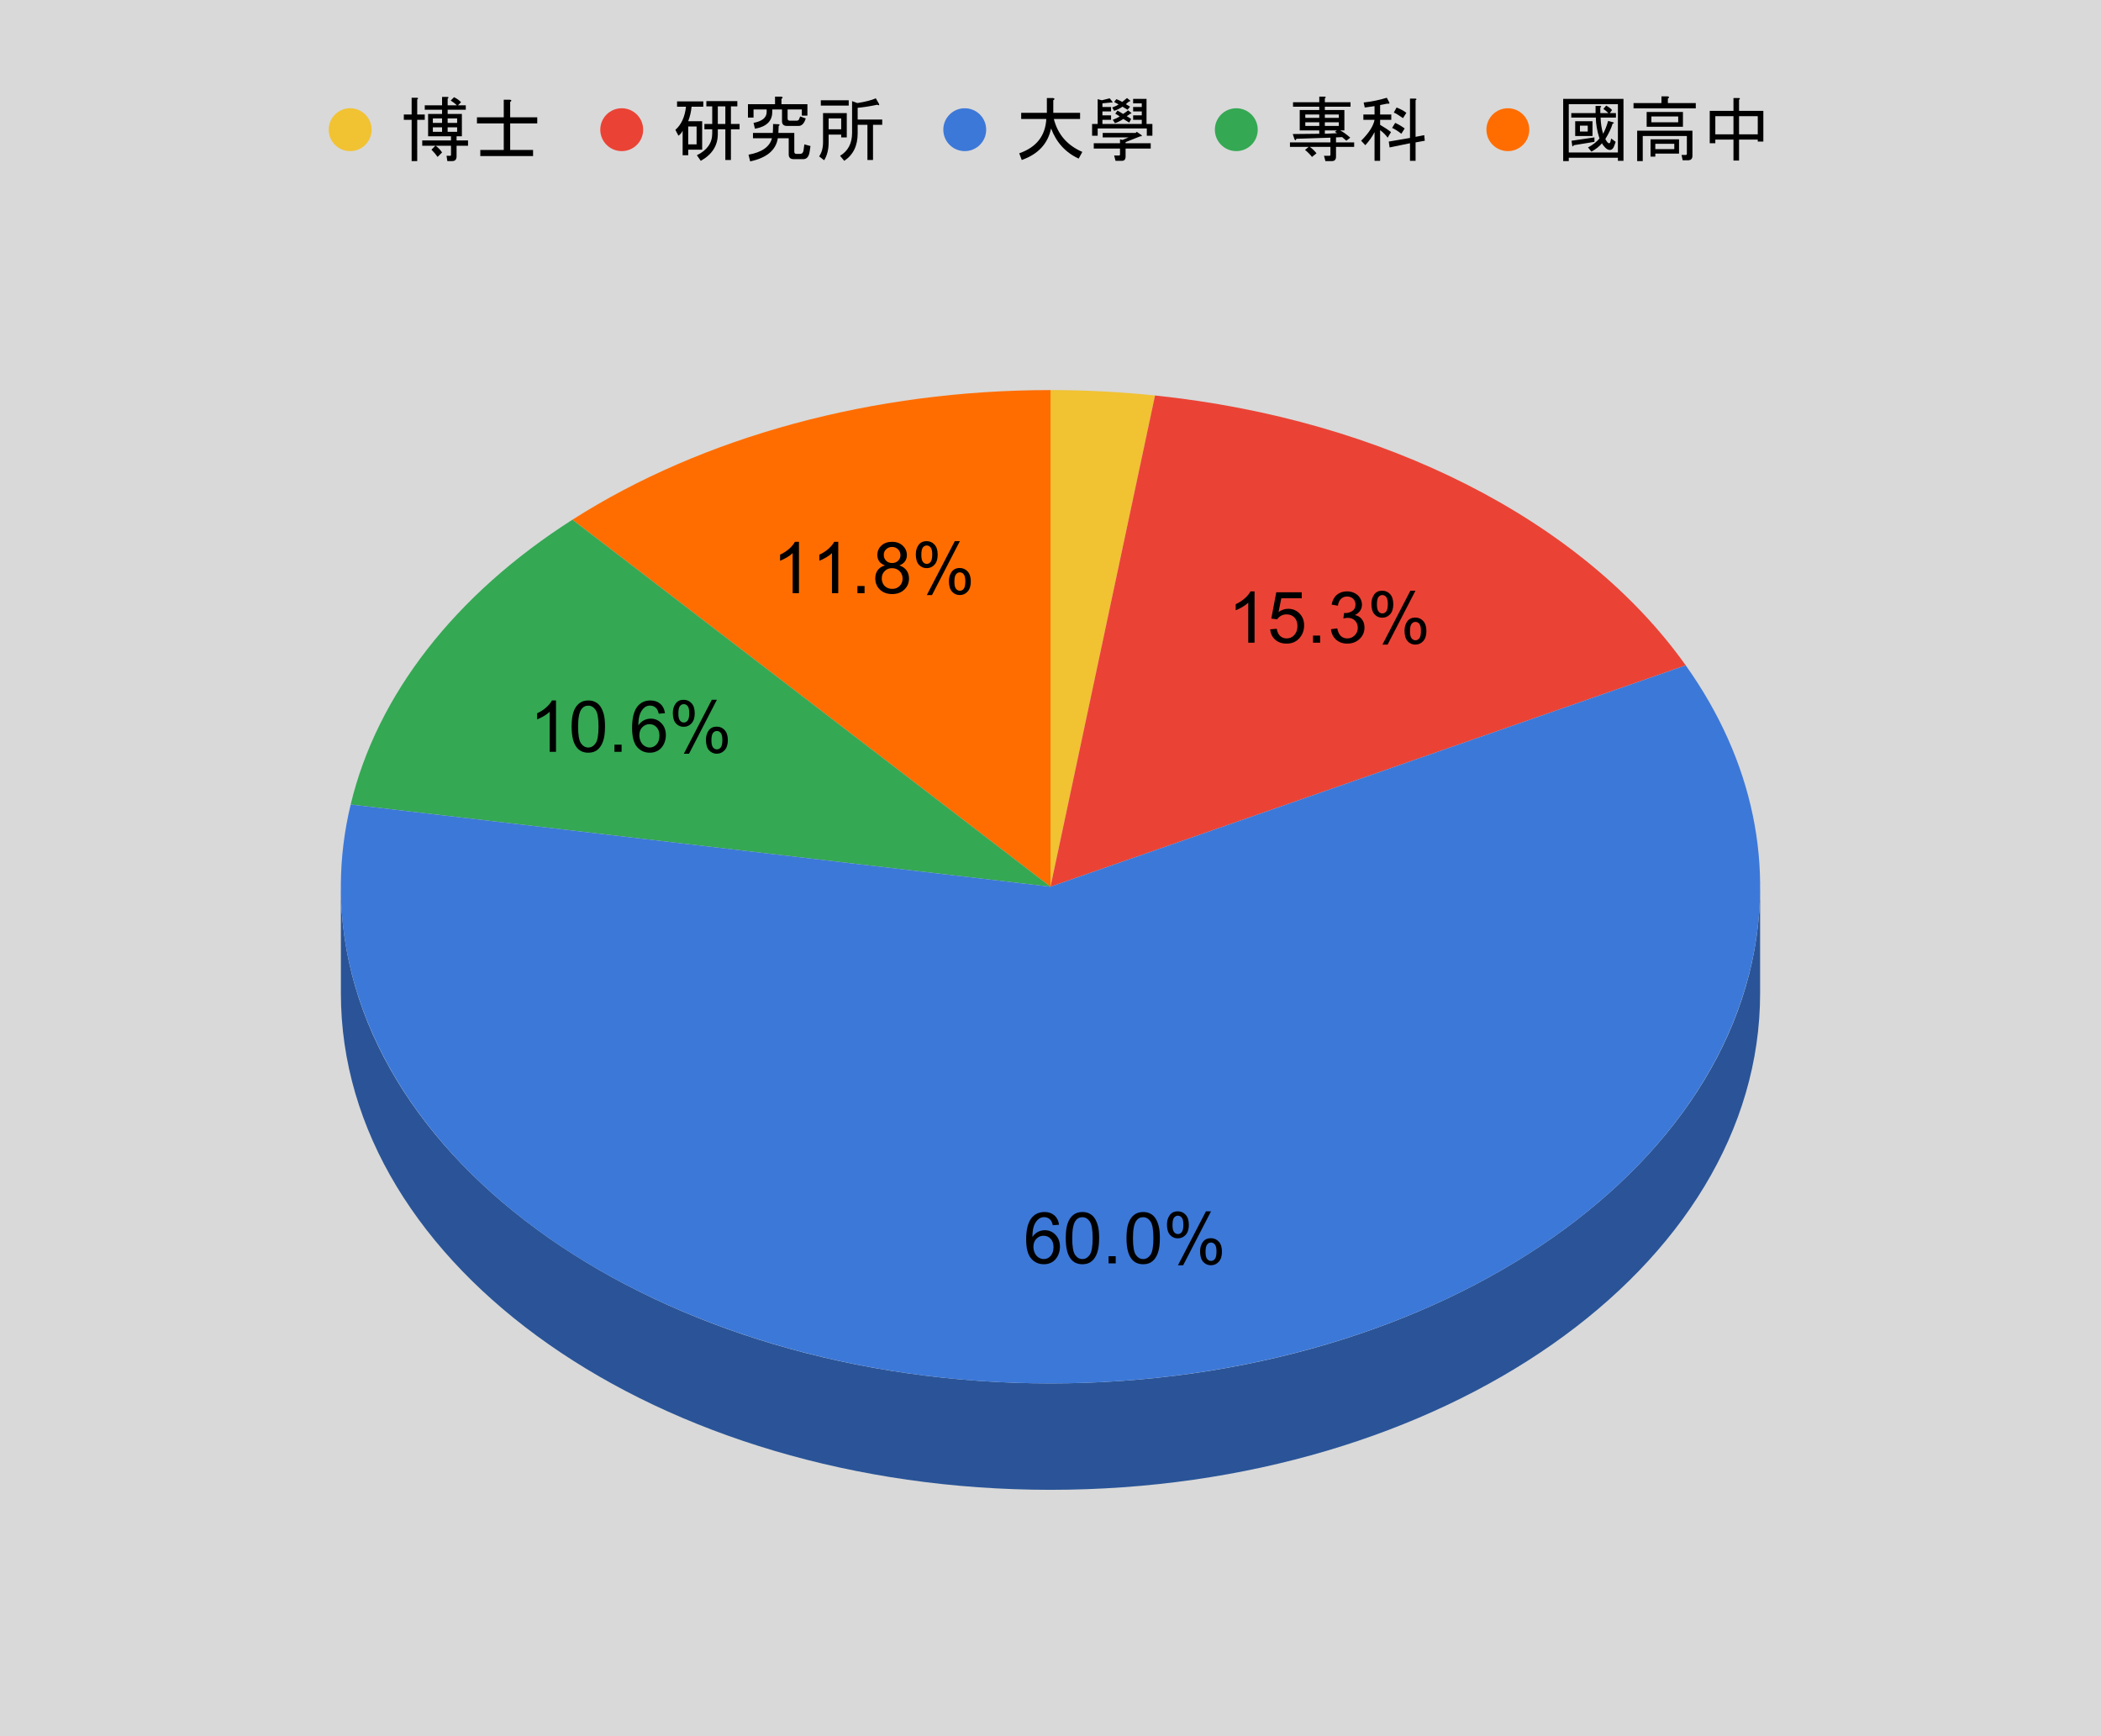
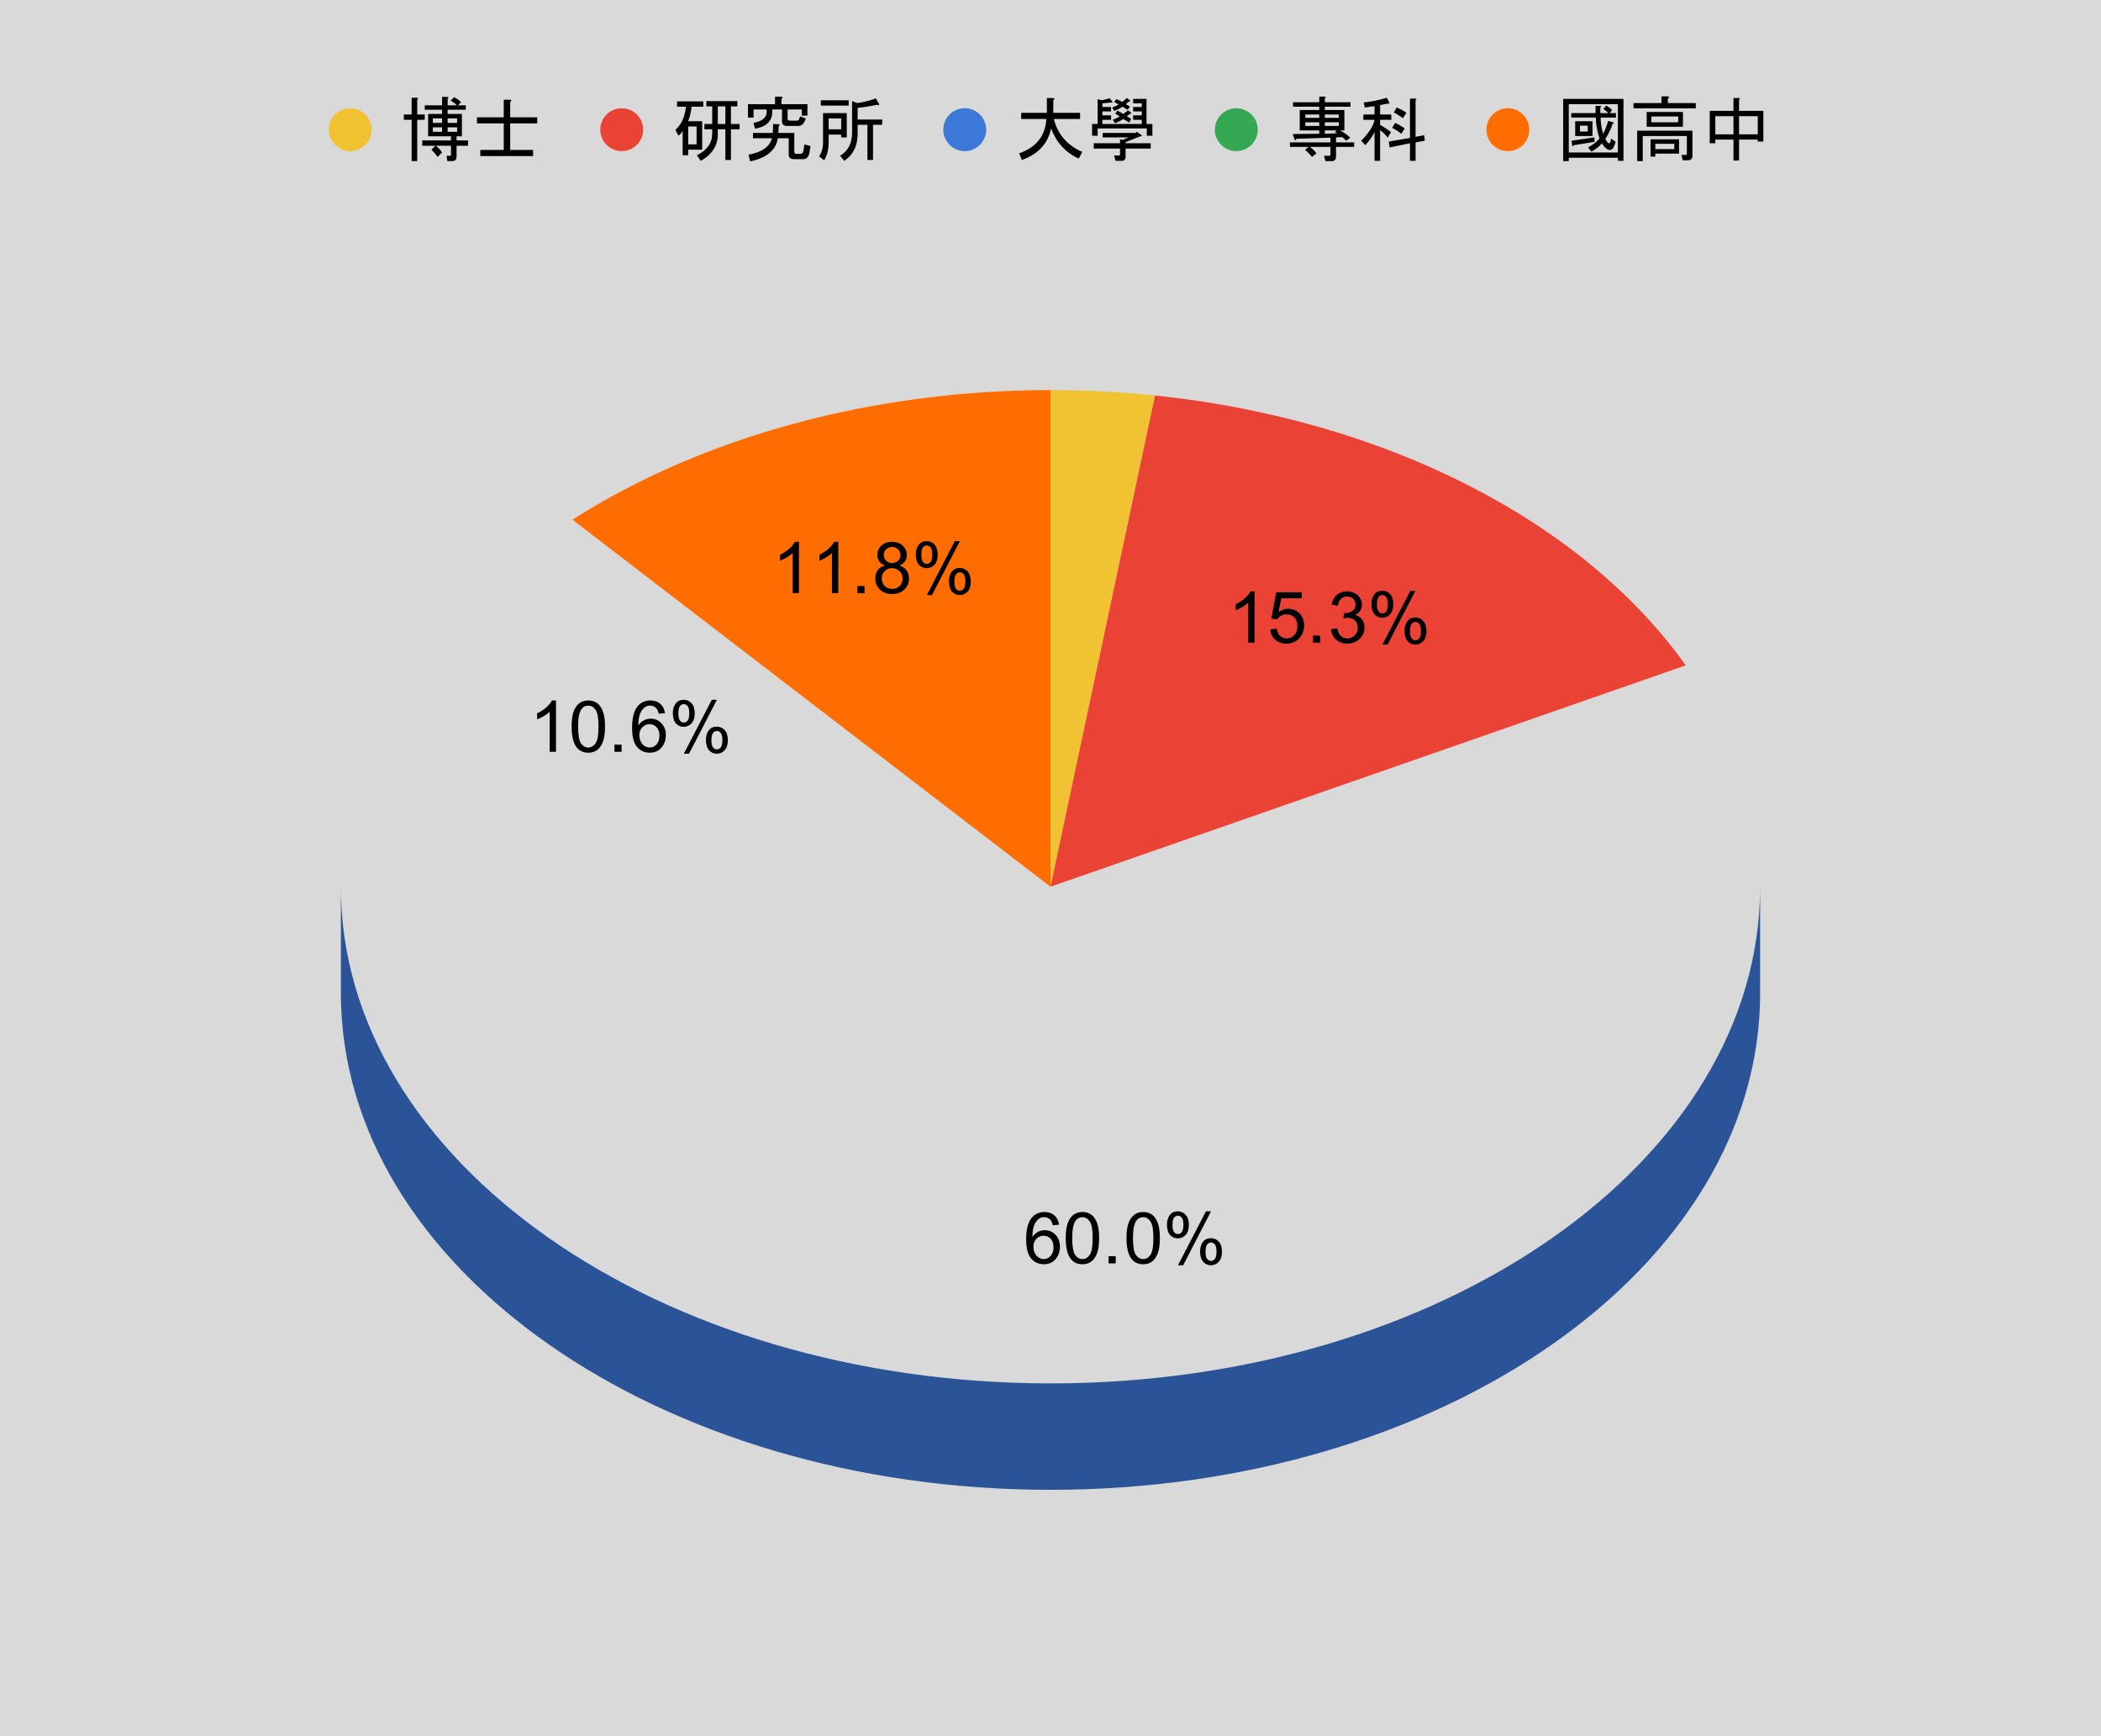
<svg xmlns="http://www.w3.org/2000/svg" version="1.1" viewBox="0.0 0.0 588.0 486.0" fill="none" stroke="none" stroke-linecap="square" stroke-miterlimit="10" width="588" height="486">
  <path fill="#d9d9d9" d="M0 0L588.0 0L588.0 486.0L0 486.0L0 0Z" fill-rule="nonzero" />
  <path fill="#f1c232" d="M294.0 109.185C303.791 109.185 313.57 109.692 323.254 110.701L294.0 248.205Z" fill-rule="nonzero" />
  <path fill="#ea4335" d="M323.254 110.701C387.415 117.39 442.865 145.591 471.779 186.238L294.0 248.205Z" fill-rule="nonzero" />
  <path fill="#ff6d01" d="M160.204 145.468C196.785 122.125 244.5 109.185 294.0 109.185L294.0 248.205Z" fill-rule="nonzero" />
-   <path fill="#34a853" d="M98.141 225.19C105.5 194.503 127.354 166.431 160.204 145.468L294.0 248.205Z" fill-rule="nonzero" />
  <path fill="#2a5497" d="M492.6 277.995C492.6 354.774 403.684 417.015 294.0 417.015C184.316 417.015 95.4 354.774 95.4 277.995L95.4 248.205C95.4 324.984 184.316 387.225 294.0 387.225C403.684 387.225 492.6 324.984 492.6 248.205Z" fill-rule="nonzero" />
-   <path fill="#3c78d8" d="M471.779 186.238C510.13 240.152 494.526 305.219 433.128 347.411C371.73 389.603 278.503 399.321 202.206 371.484C125.909 343.647 83.896 284.586 98.141 225.19L294.0 248.205Z" fill-rule="nonzero" />
  <path fill="#000000" d="M351.109 179.904L349.344 179.904L349.344 168.701Q348.719 169.31 347.687 169.92Q346.656 170.513 345.828 170.826L345.828 169.123Q347.312 168.435 348.406 167.451Q349.515 166.451 349.969 165.529L351.109 165.529L351.109 179.904ZM355.484 176.154L357.328 175.998Q357.531 177.342 358.281 178.029Q359.031 178.701 360.094 178.701Q361.359 178.701 362.234 177.748Q363.109 176.795 363.109 175.201Q363.109 173.701 362.265 172.842Q361.422 171.967 360.062 171.967Q359.203 171.967 358.515 172.357Q357.844 172.732 357.453 173.357L355.797 173.138L357.187 165.779L364.312 165.779L364.312 167.467L358.594 167.467L357.828 171.31Q359.109 170.404 360.531 170.404Q362.406 170.404 363.687 171.717Q364.984 173.013 364.984 175.045Q364.984 176.998 363.844 178.404Q362.469 180.154 360.094 180.154Q358.14 180.154 356.89 179.06Q355.656 177.967 355.484 176.154ZM367.469 179.904L367.469 177.904L369.469 177.904L369.469 179.904L367.469 179.904ZM372.5 176.123L374.25 175.888Q374.562 177.388 375.281 178.045Q376.015 178.701 377.062 178.701Q378.297 178.701 379.14 177.842Q380 176.982 380 175.717Q380 174.498 379.203 173.717Q378.422 172.935 377.203 172.935Q376.703 172.935 375.969 173.123L376.156 171.576Q376.328 171.607 376.437 171.607Q377.562 171.607 378.453 171.029Q379.359 170.435 379.359 169.217Q379.359 168.248 378.703 167.607Q378.047 166.967 377.015 166.967Q376 166.967 375.312 167.623Q374.625 168.263 374.437 169.545L372.672 169.232Q373 167.467 374.14 166.498Q375.281 165.529 376.984 165.529Q378.156 165.529 379.14 166.029Q380.125 166.529 380.64 167.404Q381.172 168.279 381.172 169.248Q381.172 170.17 380.672 170.935Q380.172 171.701 379.203 172.154Q380.469 172.435 381.172 173.373Q381.875 174.295 381.875 175.67Q381.875 177.545 380.5 178.857Q379.14 180.154 377.047 180.154Q375.156 180.154 373.906 179.029Q372.672 177.904 372.5 176.123ZM383.812 169.029Q383.812 167.498 384.578 166.42Q385.359 165.342 386.828 165.342Q388.172 165.342 389.047 166.31Q389.937 167.263 389.937 169.138Q389.937 170.951 389.047 171.935Q388.156 172.904 386.844 172.904Q385.547 172.904 384.672 171.951Q383.812 170.982 383.812 169.029ZM386.875 166.56Q386.219 166.56 385.781 167.123Q385.359 167.685 385.359 169.201Q385.359 170.576 385.797 171.138Q386.234 171.701 386.875 171.701Q387.547 171.701 387.969 171.138Q388.406 170.56 388.406 169.06Q388.406 167.67 387.969 167.123Q387.531 166.56 386.875 166.56ZM386.89 180.435L394.719 165.342L396.14 165.342L388.344 180.435L386.89 180.435ZM393.078 176.545Q393.078 174.998 393.844 173.935Q394.625 172.857 396.094 172.857Q397.437 172.857 398.312 173.826Q399.203 174.779 399.203 176.654Q399.203 178.467 398.312 179.451Q397.422 180.435 396.109 180.435Q394.812 180.435 393.937 179.467Q393.078 178.482 393.078 176.545ZM396.14 174.076Q395.484 174.076 395.047 174.638Q394.609 175.201 394.609 176.717Q394.609 178.092 395.047 178.654Q395.484 179.217 396.14 179.217Q396.812 179.217 397.234 178.654Q397.672 178.092 397.672 176.576Q397.672 175.201 397.234 174.638Q396.797 174.076 396.14 174.076Z" fill-rule="nonzero" />
  <path fill="#000000" d="M296.393 342.814L294.643 342.955Q294.408 341.924 293.986 341.455Q293.268 340.689 292.221 340.689Q291.377 340.689 290.752 341.158Q289.924 341.768 289.439 342.939Q288.955 344.096 288.939 346.236Q289.58 345.283 290.486 344.814Q291.408 344.346 292.424 344.346Q294.174 344.346 295.408 345.643Q296.643 346.924 296.643 348.971Q296.643 350.33 296.064 351.486Q295.486 352.643 294.471 353.268Q293.455 353.877 292.158 353.877Q289.971 353.877 288.58 352.268Q287.189 350.643 287.189 346.924Q287.189 342.783 288.721 340.893Q290.064 339.252 292.33 339.252Q294.018 339.252 295.096 340.205Q296.174 341.143 296.393 342.814ZM289.221 348.986Q289.221 349.893 289.596 350.721Q289.986 351.549 290.674 351.986Q291.377 352.424 292.127 352.424Q293.252 352.424 294.049 351.533Q294.846 350.627 294.846 349.08Q294.846 347.596 294.049 346.752Q293.268 345.893 292.064 345.893Q290.877 345.893 290.049 346.752Q289.221 347.596 289.221 348.986ZM298.268 346.564Q298.268 344.033 298.783 342.486Q299.314 340.924 300.346 340.096Q301.377 339.252 302.939 339.252Q304.096 339.252 304.955 339.721Q305.83 340.174 306.393 341.049Q306.955 341.924 307.283 343.189Q307.611 344.439 307.611 346.564Q307.611 349.08 307.08 350.627Q306.564 352.174 305.533 353.033Q304.518 353.877 302.939 353.877Q300.861 353.877 299.689 352.393Q298.268 350.596 298.268 346.564ZM300.08 346.564Q300.08 350.096 300.893 351.268Q301.721 352.424 302.939 352.424Q304.143 352.424 304.971 351.252Q305.799 350.08 305.799 346.564Q305.799 343.033 304.971 341.877Q304.143 340.705 302.924 340.705Q301.705 340.705 300.986 341.736Q300.08 343.033 300.08 346.564ZM310.252 353.627L310.252 351.627L312.252 351.627L312.252 353.627L310.252 353.627ZM315.268 346.564Q315.268 344.033 315.783 342.486Q316.314 340.924 317.346 340.096Q318.377 339.252 319.939 339.252Q321.096 339.252 321.955 339.721Q322.83 340.174 323.393 341.049Q323.955 341.924 324.283 343.189Q324.611 344.439 324.611 346.564Q324.611 349.08 324.08 350.627Q323.564 352.174 322.533 353.033Q321.518 353.877 319.939 353.877Q317.861 353.877 316.689 352.393Q315.268 350.596 315.268 346.564ZM317.08 346.564Q317.08 350.096 317.893 351.268Q318.721 352.424 319.939 352.424Q321.143 352.424 321.971 351.252Q322.799 350.08 322.799 346.564Q322.799 343.033 321.971 341.877Q321.143 340.705 319.924 340.705Q318.705 340.705 317.986 341.736Q317.08 343.033 317.08 346.564ZM326.596 342.752Q326.596 341.221 327.361 340.143Q328.143 339.064 329.611 339.064Q330.955 339.064 331.83 340.033Q332.721 340.986 332.721 342.861Q332.721 344.674 331.83 345.658Q330.939 346.627 329.627 346.627Q328.33 346.627 327.455 345.674Q326.596 344.705 326.596 342.752ZM329.658 340.283Q329.002 340.283 328.564 340.846Q328.143 341.408 328.143 342.924Q328.143 344.299 328.58 344.861Q329.018 345.424 329.658 345.424Q330.33 345.424 330.752 344.861Q331.189 344.283 331.189 342.783Q331.189 341.393 330.752 340.846Q330.314 340.283 329.658 340.283ZM329.674 354.158L337.502 339.064L338.924 339.064L331.127 354.158L329.674 354.158ZM335.861 350.268Q335.861 348.721 336.627 347.658Q337.408 346.58 338.877 346.58Q340.221 346.58 341.096 347.549Q341.986 348.502 341.986 350.377Q341.986 352.189 341.096 353.174Q340.205 354.158 338.893 354.158Q337.596 354.158 336.721 353.189Q335.861 352.205 335.861 350.268ZM338.924 347.799Q338.268 347.799 337.83 348.361Q337.393 348.924 337.393 350.439Q337.393 351.814 337.83 352.377Q338.268 352.939 338.924 352.939Q339.596 352.939 340.018 352.377Q340.455 351.814 340.455 350.299Q340.455 348.924 340.018 348.361Q339.58 347.799 338.924 347.799Z" fill-rule="nonzero" />
  <path fill="#000000" d="M155.604 210.44L153.838 210.44L153.838 199.237Q153.213 199.846 152.182 200.456Q151.151 201.05 150.323 201.362L150.323 199.659Q151.807 198.971 152.901 197.987Q154.01 196.987 154.463 196.065L155.604 196.065L155.604 210.44ZM159.979 203.378Q159.979 200.846 160.494 199.3Q161.026 197.737 162.057 196.909Q163.088 196.065 164.651 196.065Q165.807 196.065 166.666 196.534Q167.541 196.987 168.104 197.862Q168.666 198.737 168.994 200.003Q169.323 201.253 169.323 203.378Q169.323 205.893 168.791 207.44Q168.276 208.987 167.244 209.846Q166.229 210.69 164.651 210.69Q162.573 210.69 161.401 209.206Q159.979 207.409 159.979 203.378ZM161.791 203.378Q161.791 206.909 162.604 208.081Q163.432 209.237 164.651 209.237Q165.854 209.237 166.682 208.065Q167.51 206.893 167.51 203.378Q167.51 199.846 166.682 198.69Q165.854 197.518 164.635 197.518Q163.416 197.518 162.698 198.55Q161.791 199.846 161.791 203.378ZM171.963 210.44L171.963 208.44L173.963 208.44L173.963 210.44L171.963 210.44ZM186.104 199.628L184.354 199.768Q184.119 198.737 183.698 198.268Q182.979 197.503 181.932 197.503Q181.088 197.503 180.463 197.971Q179.635 198.581 179.151 199.753Q178.666 200.909 178.651 203.05Q179.291 202.096 180.198 201.628Q181.119 201.159 182.135 201.159Q183.885 201.159 185.119 202.456Q186.354 203.737 186.354 205.784Q186.354 207.143 185.776 208.3Q185.198 209.456 184.182 210.081Q183.166 210.69 181.869 210.69Q179.682 210.69 178.291 209.081Q176.901 207.456 176.901 203.737Q176.901 199.596 178.432 197.706Q179.776 196.065 182.041 196.065Q183.729 196.065 184.807 197.018Q185.885 197.956 186.104 199.628ZM178.932 205.8Q178.932 206.706 179.307 207.534Q179.698 208.362 180.385 208.8Q181.088 209.237 181.838 209.237Q182.963 209.237 183.76 208.346Q184.557 207.44 184.557 205.893Q184.557 204.409 183.76 203.565Q182.979 202.706 181.776 202.706Q180.588 202.706 179.76 203.565Q178.932 204.409 178.932 205.8ZM188.307 199.565Q188.307 198.034 189.073 196.956Q189.854 195.878 191.323 195.878Q192.666 195.878 193.541 196.846Q194.432 197.8 194.432 199.675Q194.432 201.487 193.541 202.471Q192.651 203.44 191.338 203.44Q190.041 203.44 189.166 202.487Q188.307 201.518 188.307 199.565ZM191.369 197.096Q190.713 197.096 190.276 197.659Q189.854 198.221 189.854 199.737Q189.854 201.112 190.291 201.675Q190.729 202.237 191.369 202.237Q192.041 202.237 192.463 201.675Q192.901 201.096 192.901 199.596Q192.901 198.206 192.463 197.659Q192.026 197.096 191.369 197.096ZM191.385 210.971L199.213 195.878L200.635 195.878L192.838 210.971L191.385 210.971ZM197.573 207.081Q197.573 205.534 198.338 204.471Q199.119 203.393 200.588 203.393Q201.932 203.393 202.807 204.362Q203.698 205.315 203.698 207.19Q203.698 209.003 202.807 209.987Q201.916 210.971 200.604 210.971Q199.307 210.971 198.432 210.003Q197.573 209.018 197.573 207.081ZM200.635 204.612Q199.979 204.612 199.541 205.175Q199.104 205.737 199.104 207.253Q199.104 208.628 199.541 209.19Q199.979 209.753 200.635 209.753Q201.307 209.753 201.729 209.19Q202.166 208.628 202.166 207.112Q202.166 205.737 201.729 205.175Q201.291 204.612 200.635 204.612Z" fill-rule="nonzero" />
  <path fill="#000000" d="M223.603 166.034L221.838 166.034L221.838 154.831Q221.213 155.441 220.181 156.05Q219.15 156.644 218.322 156.956L218.322 155.253Q219.806 154.566 220.9 153.581Q222.01 152.581 222.463 151.659L223.603 151.659L223.603 166.034ZM234.603 166.034L232.838 166.034L232.838 154.831Q232.213 155.441 231.181 156.05Q230.15 156.644 229.322 156.956L229.322 155.253Q230.806 154.566 231.9 153.581Q233.01 152.581 233.463 151.659L234.603 151.659L234.603 166.034ZM239.963 166.034L239.963 164.034L241.963 164.034L241.963 166.034L239.963 166.034ZM247.681 158.269Q246.588 157.862 246.056 157.128Q245.541 156.378 245.541 155.347Q245.541 153.784 246.666 152.722Q247.791 151.659 249.65 151.659Q251.525 151.659 252.666 152.753Q253.806 153.831 253.806 155.394Q253.806 156.394 253.275 157.128Q252.76 157.862 251.697 158.269Q253.025 158.706 253.713 159.659Q254.4 160.612 254.4 161.941Q254.4 163.784 253.088 165.034Q251.791 166.284 249.681 166.284Q247.556 166.284 246.26 165.034Q244.963 163.769 244.963 161.894Q244.963 160.503 245.666 159.566Q246.385 158.612 247.681 158.269ZM247.338 155.284Q247.338 156.3 247.994 156.956Q248.65 157.597 249.681 157.597Q250.697 157.597 251.353 156.956Q252.01 156.316 252.01 155.394Q252.01 154.425 251.338 153.769Q250.666 153.097 249.666 153.097Q248.666 153.097 247.994 153.753Q247.338 154.394 247.338 155.284ZM246.775 161.909Q246.775 162.659 247.119 163.362Q247.478 164.066 248.181 164.456Q248.885 164.831 249.697 164.831Q250.963 164.831 251.775 164.019Q252.603 163.206 252.603 161.956Q252.603 160.691 251.76 159.862Q250.916 159.034 249.635 159.034Q248.4 159.034 247.588 159.862Q246.775 160.675 246.775 161.909ZM256.306 155.159Q256.306 153.628 257.072 152.55Q257.853 151.472 259.322 151.472Q260.666 151.472 261.541 152.441Q262.431 153.394 262.431 155.269Q262.431 157.081 261.541 158.066Q260.65 159.034 259.338 159.034Q258.041 159.034 257.166 158.081Q256.306 157.112 256.306 155.159ZM259.369 152.691Q258.713 152.691 258.275 153.253Q257.853 153.816 257.853 155.331Q257.853 156.706 258.291 157.269Q258.728 157.831 259.369 157.831Q260.041 157.831 260.463 157.269Q260.9 156.691 260.9 155.191Q260.9 153.8 260.463 153.253Q260.025 152.691 259.369 152.691ZM259.385 166.566L267.213 151.472L268.635 151.472L260.838 166.566L259.385 166.566ZM265.572 162.675Q265.572 161.128 266.338 160.066Q267.119 158.987 268.588 158.987Q269.931 158.987 270.806 159.956Q271.697 160.909 271.697 162.784Q271.697 164.597 270.806 165.581Q269.916 166.566 268.603 166.566Q267.306 166.566 266.431 165.597Q265.572 164.612 265.572 162.675ZM268.635 160.206Q267.978 160.206 267.541 160.769Q267.103 161.331 267.103 162.847Q267.103 164.222 267.541 164.784Q267.978 165.347 268.635 165.347Q269.306 165.347 269.728 164.784Q270.166 164.222 270.166 162.706Q270.166 161.331 269.728 160.769Q269.291 160.206 268.635 160.206Z" fill-rule="nonzero" />
  <path fill="#f1c232" d="M104.0 36.3C104.0 39.614 101.314 42.3 98.0 42.3C94.686 42.3 92.0 39.614 92.0 36.3C92.0 32.986 94.686 30.3 98.0 30.3C101.314 30.3 104.0 32.986 104.0 36.3Z" fill-rule="nonzero" />
  <path fill="#000000" d="M125.203 27.128Q125.828 27.206 125.281 27.597L125.281 29.472L127.859 29.472Q127.156 28.769 126.141 28.144L127.078 27.206Q128.328 27.831 129.031 28.613L128.172 29.472L130.359 29.472L130.359 30.722L125.281 30.722L125.281 31.894L129.266 31.894L129.266 38.144L127.781 38.144L127.781 39.316L130.984 39.316L130.984 40.8L127.781 40.8L127.781 43.769Q127.781 45.097 126.531 45.097L125.203 45.097L124.969 43.612L125.984 43.612Q126.219 43.612 126.219 43.378L126.219 40.8L121.922 40.8Q122.938 41.503 123.719 42.675L122.469 43.925Q121.766 42.909 120.75 41.894L121.844 40.8L118.172 40.8L118.172 39.316L126.219 39.316L126.219 38.144L123.016 38.144L119.812 38.144L119.812 31.894L123.719 31.894L123.719 30.722L118.875 30.722L118.875 29.472L123.719 29.472L123.719 27.128L125.203 27.128ZM113.016 33.534L113.016 32.05L115.203 32.05L115.203 27.363L116.688 27.363Q117.312 27.441 116.766 27.831L116.766 32.05L118.875 32.05L118.875 33.534L116.766 33.534L116.766 45.097L115.203 45.097L115.203 33.534L113.016 33.534ZM127.938 33.144L125.281 33.144L125.281 34.394L127.938 34.394L127.938 33.144ZM123.719 33.144L121.141 33.144L121.141 34.394L123.719 34.394L123.719 33.144ZM123.719 35.644L121.141 35.644L121.141 36.894L123.719 36.894L123.719 35.644ZM127.938 35.644L125.281 35.644L125.281 36.894L127.938 36.894L127.938 35.644ZM150.359 32.831L150.359 34.55L142.781 34.55L142.781 41.972L149.188 41.972L149.188 43.691L134.422 43.691L134.422 41.972L140.984 41.972L140.984 34.55L133.484 34.55L133.484 32.831L140.984 32.831L140.984 27.909L142.703 27.909Q143.484 28.066 142.781 28.534L142.781 32.831L150.359 32.831Z" fill-rule="nonzero" />
  <path fill="#ea4335" d="M180.0 36.3C180.0 39.614 177.314 42.3 174.0 42.3C170.686 42.3 168.0 39.614 168.0 36.3C168.0 32.986 170.686 30.3 174.0 30.3C177.314 30.3 180.0 32.986 180.0 36.3Z" fill-rule="nonzero" />
  <path fill="#000000" d="M199.328 36.191L197.141 36.191L197.141 34.706L199.328 34.706L199.328 29.784L197.688 29.784L197.688 28.3L206.359 28.3L206.359 29.784L204.562 29.784L204.562 34.706L206.984 34.706L206.984 36.191L204.562 36.191L204.562 44.784L203.0 44.784L203.0 36.191L200.891 36.191L200.891 37.519Q200.891 42.362 196.125 45.019L195.031 43.456Q199.328 41.347 199.328 37.362L199.328 36.191ZM189.484 29.863L189.484 28.378L196.828 28.378L196.828 29.863L193.547 29.863Q193.391 31.816 192.609 33.925L196.516 33.925L196.516 41.894L192.609 41.894L192.609 43.456L191.047 43.456L191.047 36.581Q190.656 37.441 189.875 37.987L189.016 36.347Q191.516 34.159 191.984 29.863L189.484 29.863ZM203.0 29.784L200.891 29.784L200.891 34.706L203.0 34.706L203.0 29.784ZM194.953 35.409L192.609 35.409L192.609 40.409L194.953 40.409L194.953 35.409ZM225.5 33.144Q224.875 35.253 223.469 35.253L220.266 35.253Q218.859 35.253 218.859 33.925L218.859 30.644L216.125 30.644L216.125 31.347Q216.125 35.175 211.281 36.034L210.891 34.394Q214.562 33.691 214.562 31.347L214.562 30.644L210.891 30.644L210.891 32.909L209.328 32.909L209.328 29.159L216.906 29.159L216.906 27.05L218.625 27.05Q219.406 27.206 218.703 27.675L218.703 29.159L225.969 29.159L225.969 32.362L224.406 32.362L224.406 30.644L220.422 30.644L220.422 33.144Q220.422 33.769 220.969 33.769L223.0 33.769Q223.469 33.769 223.625 33.378L223.938 32.597L225.5 33.144ZM220.734 38.691L217.688 38.691Q216.906 43.691 209.953 45.175L209.484 43.3Q215.109 42.284 216.047 38.691L210.734 38.691L210.734 37.206L216.281 37.206Q216.359 35.956 216.359 34.706L218.078 34.784Q218.312 35.019 217.922 35.253Q217.922 36.034 217.844 37.206L222.297 37.206L222.297 42.441Q222.297 43.066 222.844 43.066L223.938 43.066Q224.719 43.066 224.875 42.128L225.109 40.409L226.828 40.878L226.594 42.441Q226.281 44.55 224.797 44.55L222.141 44.55Q220.734 44.55 220.734 43.222L220.734 38.691ZM239.953 28.847Q243.391 28.3 245.109 27.519L245.969 29.003Q246.281 29.706 245.5 29.316Q242.609 29.941 240.031 30.175L240.031 33.456L246.906 33.456L246.906 34.941L244.328 34.941L244.328 44.784L242.766 44.784L242.766 34.941L240.031 34.941L240.031 37.362Q240.031 42.519 236.281 45.019L235.109 43.612Q238.469 41.581 238.469 37.206L238.469 28.3L239.953 28.847ZM236.984 31.659L236.984 38.456L235.422 38.456L235.422 37.675L231.906 37.675L231.906 39.862Q231.906 42.831 230.656 44.862L229.25 43.769Q230.344 42.206 230.344 39.784L230.344 31.659L236.984 31.659ZM235.422 36.191L235.422 33.144L231.906 33.144L231.906 36.191L235.422 36.191ZM229.719 29.55L229.719 28.066L237.531 28.066L237.531 29.55L229.719 29.55Z" fill-rule="nonzero" />
  <path fill="#3c78d8" d="M276.0 36.3C276.0 39.614 273.314 42.3 270.0 42.3C266.686 42.3 264.0 39.614 264.0 36.3C264.0 32.986 266.686 30.3 270.0 30.3C273.314 30.3 276.0 32.986 276.0 36.3Z" fill-rule="nonzero" />
  <path fill="#000000" d="M285.25 42.909Q292.438 40.409 292.828 33.3L285.797 33.3L285.797 31.581L292.984 31.581L292.984 27.441L294.703 27.441Q295.484 27.597 294.781 28.066L294.781 31.581L302.281 31.581L302.281 33.3L294.938 33.3Q296.578 39.784 302.906 42.519L301.891 44.394Q296.422 41.894 294.156 35.956Q292.828 42.362 285.953 44.784L285.25 42.909ZM319.391 37.753Q319.859 38.222 319.156 38.144L315.016 39.784L315.016 40.097L322.047 40.097L322.047 41.581L315.016 41.581L315.016 43.769Q315.016 45.019 314.0 45.019L312.203 45.019L311.812 43.534L313.141 43.534Q313.453 43.534 313.453 43.222L313.453 41.581L306.109 41.581L306.109 40.097L313.453 40.097L313.453 39.003L314.156 39.159L315.875 38.456L308.609 38.456L308.609 37.206L317.828 37.206L318.141 36.894L319.391 37.753ZM307.203 27.753L308.375 28.066L310.562 27.519L311.188 28.3Q311.656 28.847 310.953 28.691L308.531 28.925L308.531 29.941L310.953 29.941L310.953 31.191L308.531 31.191L308.531 32.284L310.953 32.284L310.953 33.534L308.531 33.534L308.531 34.706L319.547 34.706L319.547 33.534L317.125 33.534L317.125 32.284L319.547 32.284L319.547 31.191L317.125 31.191L317.125 29.941L319.547 29.941L319.547 28.925L317.125 28.925L317.125 27.675L320.875 27.675L320.875 34.706L322.516 34.706L322.516 37.987L320.953 37.987L320.953 35.956L307.203 35.956L307.203 37.987L305.641 37.987L305.641 34.706L307.203 34.706L307.203 27.753ZM314.156 29.863Q313.141 30.566 311.812 31.034L311.266 30.097Q312.516 29.628 313.062 29.238Q312.438 28.925 311.812 28.534L312.438 27.753Q313.297 28.066 314.078 28.534Q314.703 27.988 315.406 27.441L316.188 28.066Q316.578 28.378 316.031 28.378Q315.484 28.769 315.094 29.159Q315.719 29.55 316.266 29.863L315.562 30.722Q314.859 30.331 314.156 29.863ZM311.422 33.534Q312.516 33.144 313.375 32.597Q312.828 32.206 312.125 31.816L312.75 30.956Q313.609 31.425 314.312 31.894Q315.094 31.425 315.719 30.878L316.5 31.503Q316.891 31.816 316.344 31.816Q315.875 32.206 315.328 32.519Q316.031 32.909 316.578 33.3L316.031 34.316Q315.25 33.847 314.391 33.3Q313.062 34.159 312.047 34.472L311.422 33.534Z" fill-rule="nonzero" />
  <path fill="#34a853" d="M352.0 36.3C352.0 39.614 349.314 42.3 346.0 42.3C342.686 42.3 340.0 39.614 340.0 36.3C340.0 32.986 342.686 30.3 346.0 30.3C349.314 30.3 352.0 32.986 352.0 36.3Z" fill-rule="nonzero" />
  <path fill="#000000" d="M374.219 37.284L373.594 36.894L374.141 36.503L370.781 36.503L370.781 37.441L374.219 37.284ZM370.781 35.253L374.688 35.253L374.688 34.237L370.781 34.237L370.781 35.253ZM365.312 32.987L369.219 32.987L369.219 32.05L365.312 32.05L365.312 32.987ZM365.312 35.253L369.219 35.253L369.219 34.237L365.312 34.237L365.312 35.253ZM370.781 32.987L374.688 32.987L374.688 32.05L370.781 32.05L370.781 32.987ZM370.703 27.05Q371.328 27.128 370.781 27.519L370.781 28.613L377.969 28.613L377.969 29.863L370.781 29.863L370.781 30.8L376.25 30.8L376.25 36.503L375.078 36.503Q376.406 37.206 377.891 38.534L376.797 39.394L375.625 38.378L373.906 38.456L373.906 39.862L378.984 39.862L378.984 41.112L373.906 41.112L373.906 43.847Q373.906 45.097 372.734 45.097L370.938 45.097L370.547 43.612L372.031 43.612Q372.344 43.612 372.344 43.3L372.344 41.112L366.562 41.112Q367.578 41.816 368.438 42.909L367.188 43.925Q366.25 42.753 365.234 41.972L366.25 41.112L361.016 41.112L361.016 39.862L372.344 39.862L372.344 38.534L362.812 38.847Q362.578 39.628 362.266 38.925L361.797 37.519L369.219 37.441L369.219 36.503L366.484 36.503L363.75 36.503L363.75 30.8L369.219 30.8L369.219 29.863L361.875 29.863L361.875 28.613L369.219 28.613L369.219 27.05L370.703 27.05ZM386.25 45.019L384.688 45.019L384.688 36.972Q383.75 38.847 382.109 40.644L380.938 39.394Q384.219 36.112 384.688 33.534L381.562 33.534L381.562 32.05L384.688 32.05L384.688 29.706Q383.203 29.941 381.953 30.097L381.641 28.691Q385.078 28.3 388.125 27.363L388.828 28.691Q388.984 29.159 388.281 29.003Q387.188 29.238 386.25 29.394L386.25 32.05L389.375 32.05L389.375 33.534L386.25 33.534L386.25 34.941Q388.125 36.034 389.297 36.972L388.359 38.534Q387.578 37.441 386.25 36.425L386.25 45.019ZM394.609 38.612L394.609 27.597L396.094 27.597Q396.719 27.675 396.172 28.066L396.172 38.3L398.594 37.831L398.75 39.394L396.172 39.862L396.172 45.019L394.609 45.019L394.609 40.097L388.906 41.269L388.672 39.628L394.609 38.612ZM390.859 30.097Q392.5 30.722 393.594 31.581L392.656 33.066Q390.859 31.816 390.078 31.503L390.859 30.097ZM390.469 34.394Q391.719 34.941 393.125 35.956L392.188 37.441Q390.938 36.425 389.609 35.8L390.469 34.394Z" fill-rule="nonzero" />
  <path fill="#ff6d01" d="M428.0 36.3C428.0 39.614 425.314 42.3 422.0 42.3C418.686 42.3 416.0 39.614 416.0 36.3C416.0 32.986 418.686 30.3 422.0 30.3C425.314 30.3 428.0 32.986 428.0 36.3Z" fill-rule="nonzero" />
  <path fill="#000000" d="M450.922 38.769L452.172 39.706L451.781 40.8Q451.391 41.972 450.531 41.972Q449.906 41.972 449.281 41.347Q448.578 40.644 448.344 40.097Q447.25 41.425 445.375 42.441L444.438 41.269Q446.469 40.175 447.641 38.769Q446.625 35.566 446.625 32.909L439.75 32.909L439.75 31.659L446.547 31.659L446.547 29.628L447.797 29.628Q448.422 29.706 447.875 30.097L447.875 31.659L450.141 31.659Q449.438 30.956 448.734 30.488L449.516 29.55Q450.531 30.097 451.156 30.8L450.531 31.659L452.25 31.659L452.25 32.909L447.953 32.909Q448.031 35.409 448.656 37.441Q449.438 36.034 450.062 33.847L451.234 34.159Q452.094 34.394 451.312 34.628Q450.766 36.503 449.281 38.925Q449.672 39.628 449.906 39.862Q450.141 40.097 450.297 40.097Q450.609 40.097 450.688 39.706L450.922 38.769ZM446.234 38.456L446.234 39.706L440.453 40.644Q440.062 41.347 439.984 40.566L439.828 39.394L446.234 38.456ZM445.688 33.925L445.688 38.066L440.844 38.066L440.844 33.925L445.688 33.925ZM444.359 35.175L442.172 35.175L442.172 36.816L444.359 36.816L444.359 35.175ZM437.484 45.097L437.484 27.675L454.359 27.675L454.359 45.019L452.797 45.019L452.797 44.159L439.047 44.159L439.047 45.097L437.484 45.097ZM439.047 42.675L452.797 42.675L452.797 29.159L439.047 29.159L439.047 42.675ZM466.703 26.972Q467.484 27.128 466.781 27.597L466.781 28.847L474.594 28.847L474.594 30.331L457.172 30.331L457.172 28.847L464.984 28.847L464.984 26.972L466.703 26.972ZM469.672 32.597L462.172 32.597L462.172 34.237L469.672 34.237L469.672 32.597ZM460.844 35.487L460.844 31.347L471.0 31.347L471.0 35.487L460.844 35.487ZM473.656 43.612Q473.656 44.862 472.406 44.862L470.922 44.862L470.609 43.378L471.781 43.378Q472.094 43.378 472.094 43.066L472.094 38.066L459.75 38.066L459.75 45.097L458.188 45.097L458.188 36.581L473.656 36.581L473.656 43.612ZM463.266 42.987L463.266 43.847L461.938 43.847L461.938 39.003L469.906 39.003L469.906 42.987L463.266 42.987ZM463.266 41.737L468.578 41.737L468.578 40.253L463.266 40.253L463.266 41.737ZM485.141 37.597L485.141 32.519L480.062 32.519L480.062 37.597L485.141 37.597ZM485.141 27.441L486.625 27.441Q487.25 27.519 486.703 27.909L486.703 31.034L493.5 31.034L493.5 39.628L491.938 39.628L491.938 39.081L486.703 39.081L486.703 44.941L485.141 44.941L485.141 39.081L480.062 39.081L480.062 40.097L478.5 40.097L478.5 31.034L485.141 31.034L485.141 27.441ZM491.938 37.597L491.938 32.519L486.703 32.519L486.703 37.597L491.938 37.597Z" fill-rule="nonzero" />
</svg>